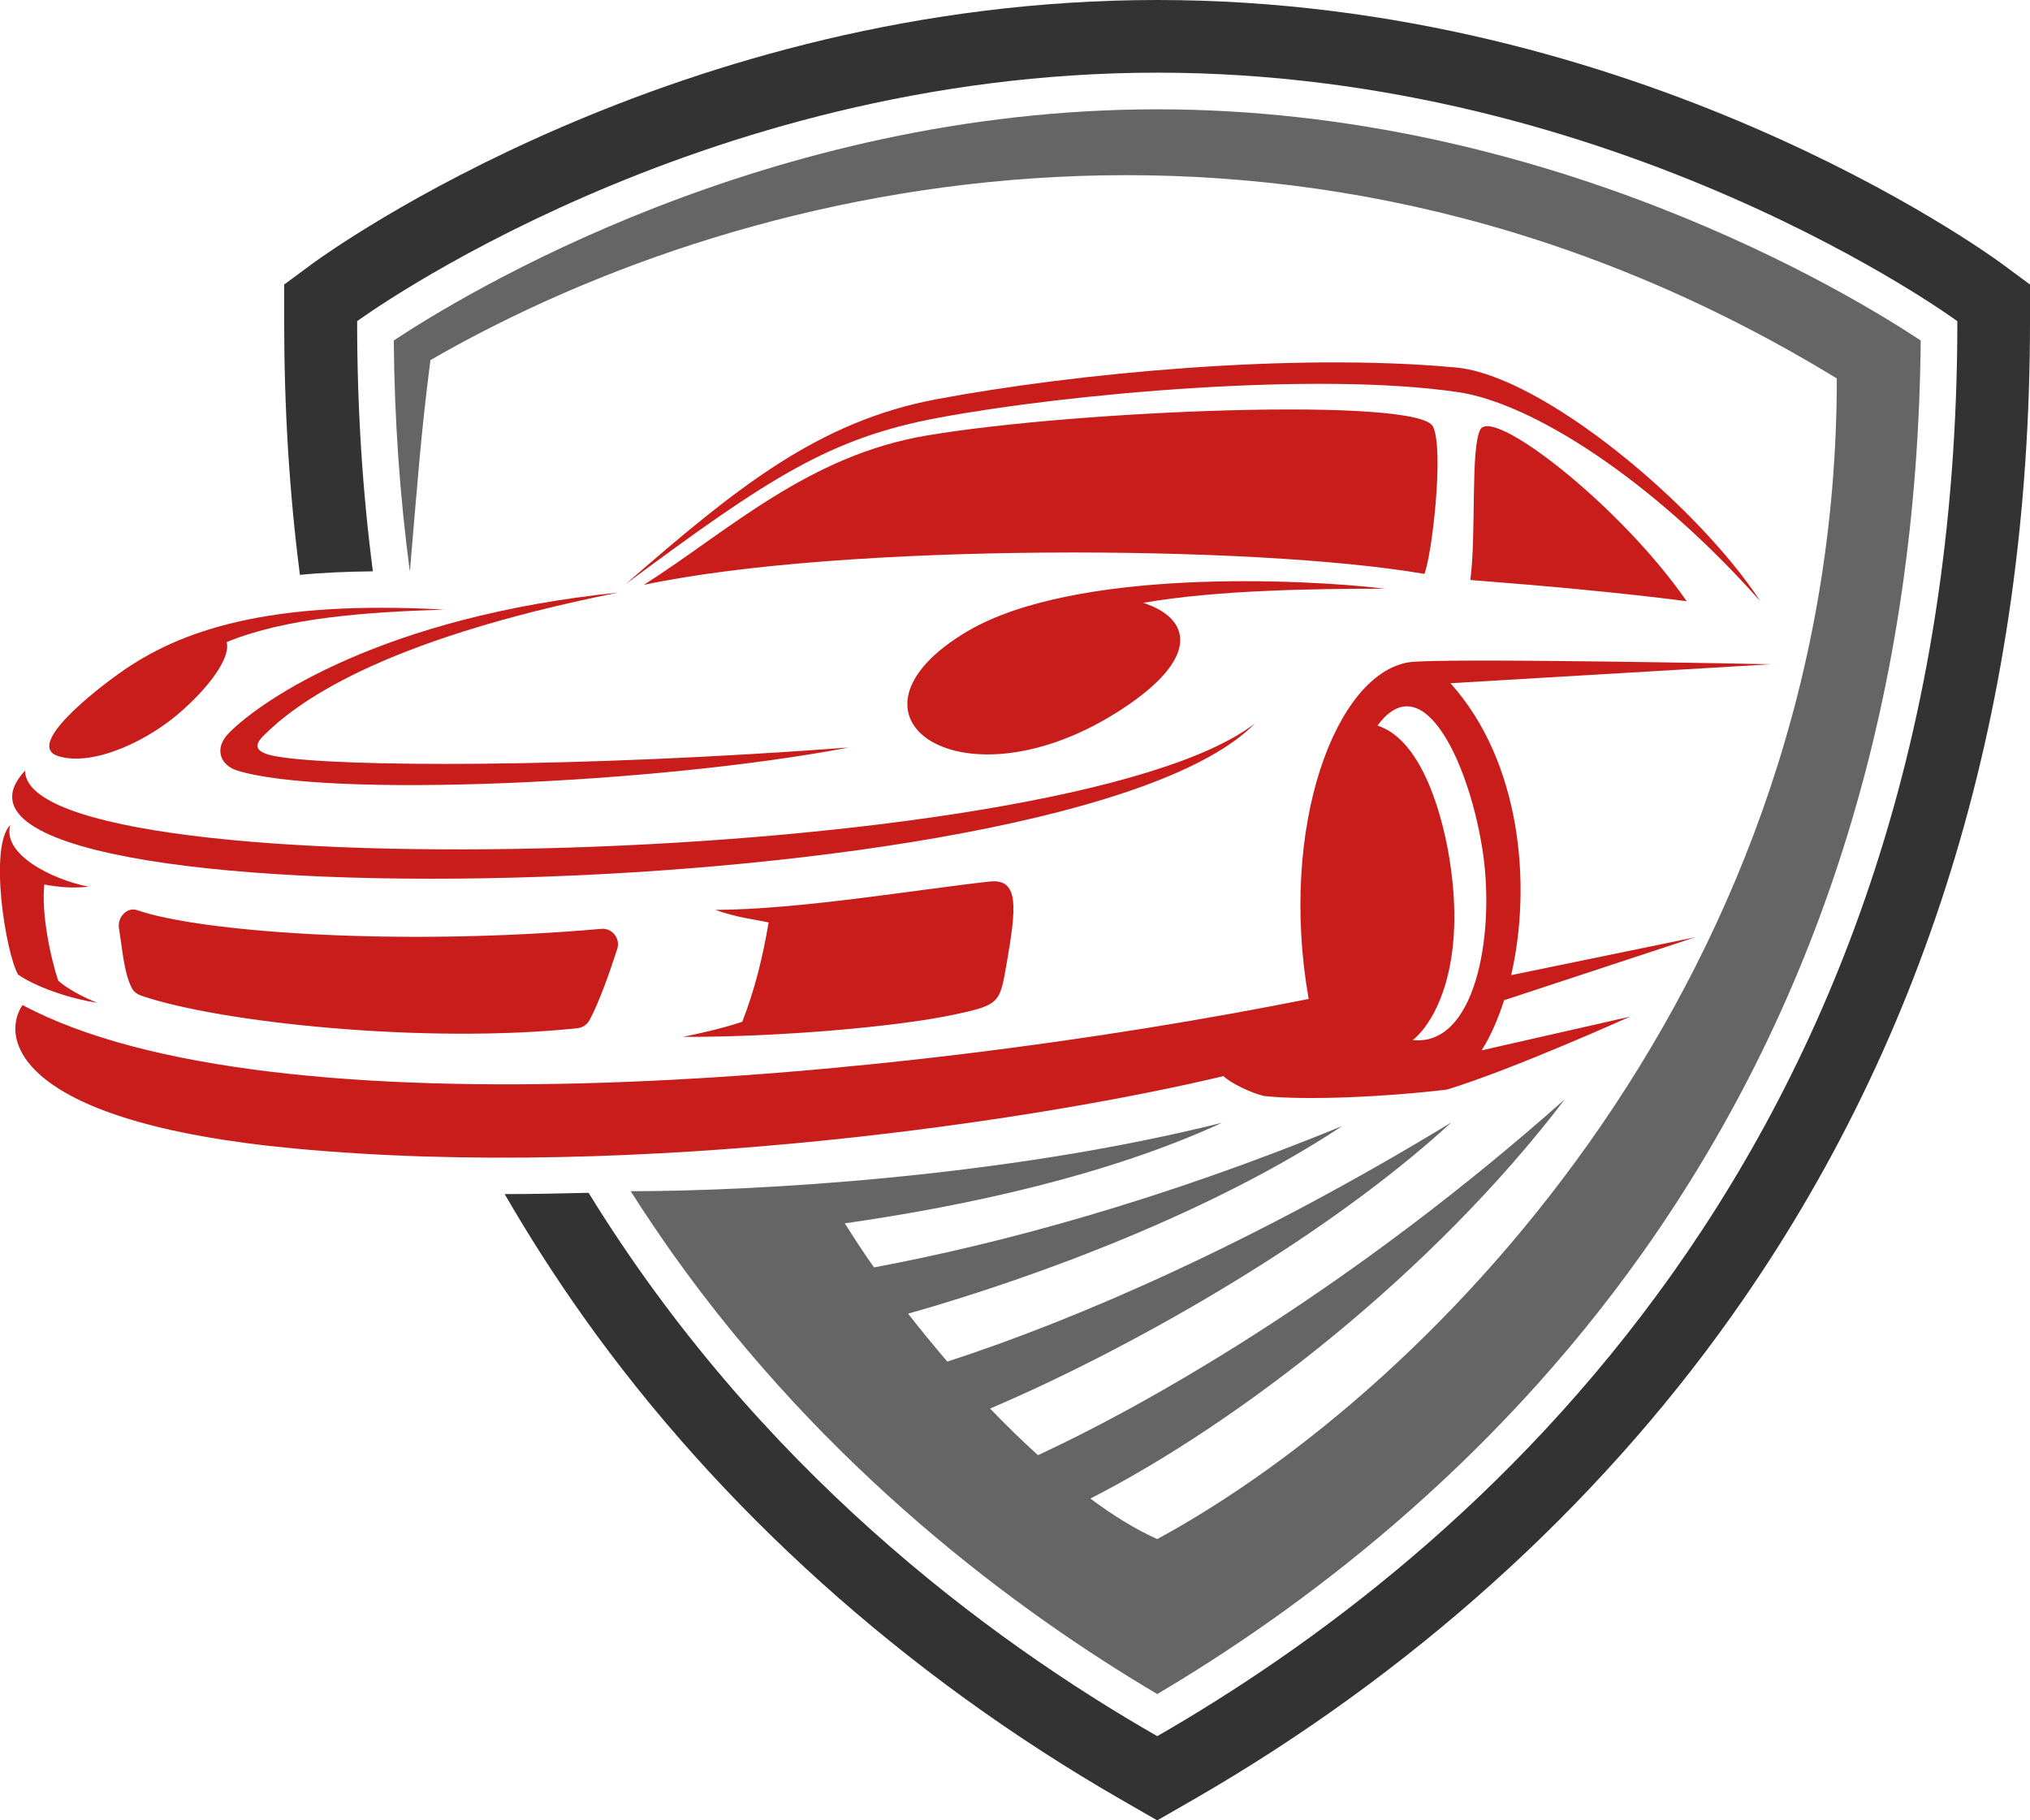
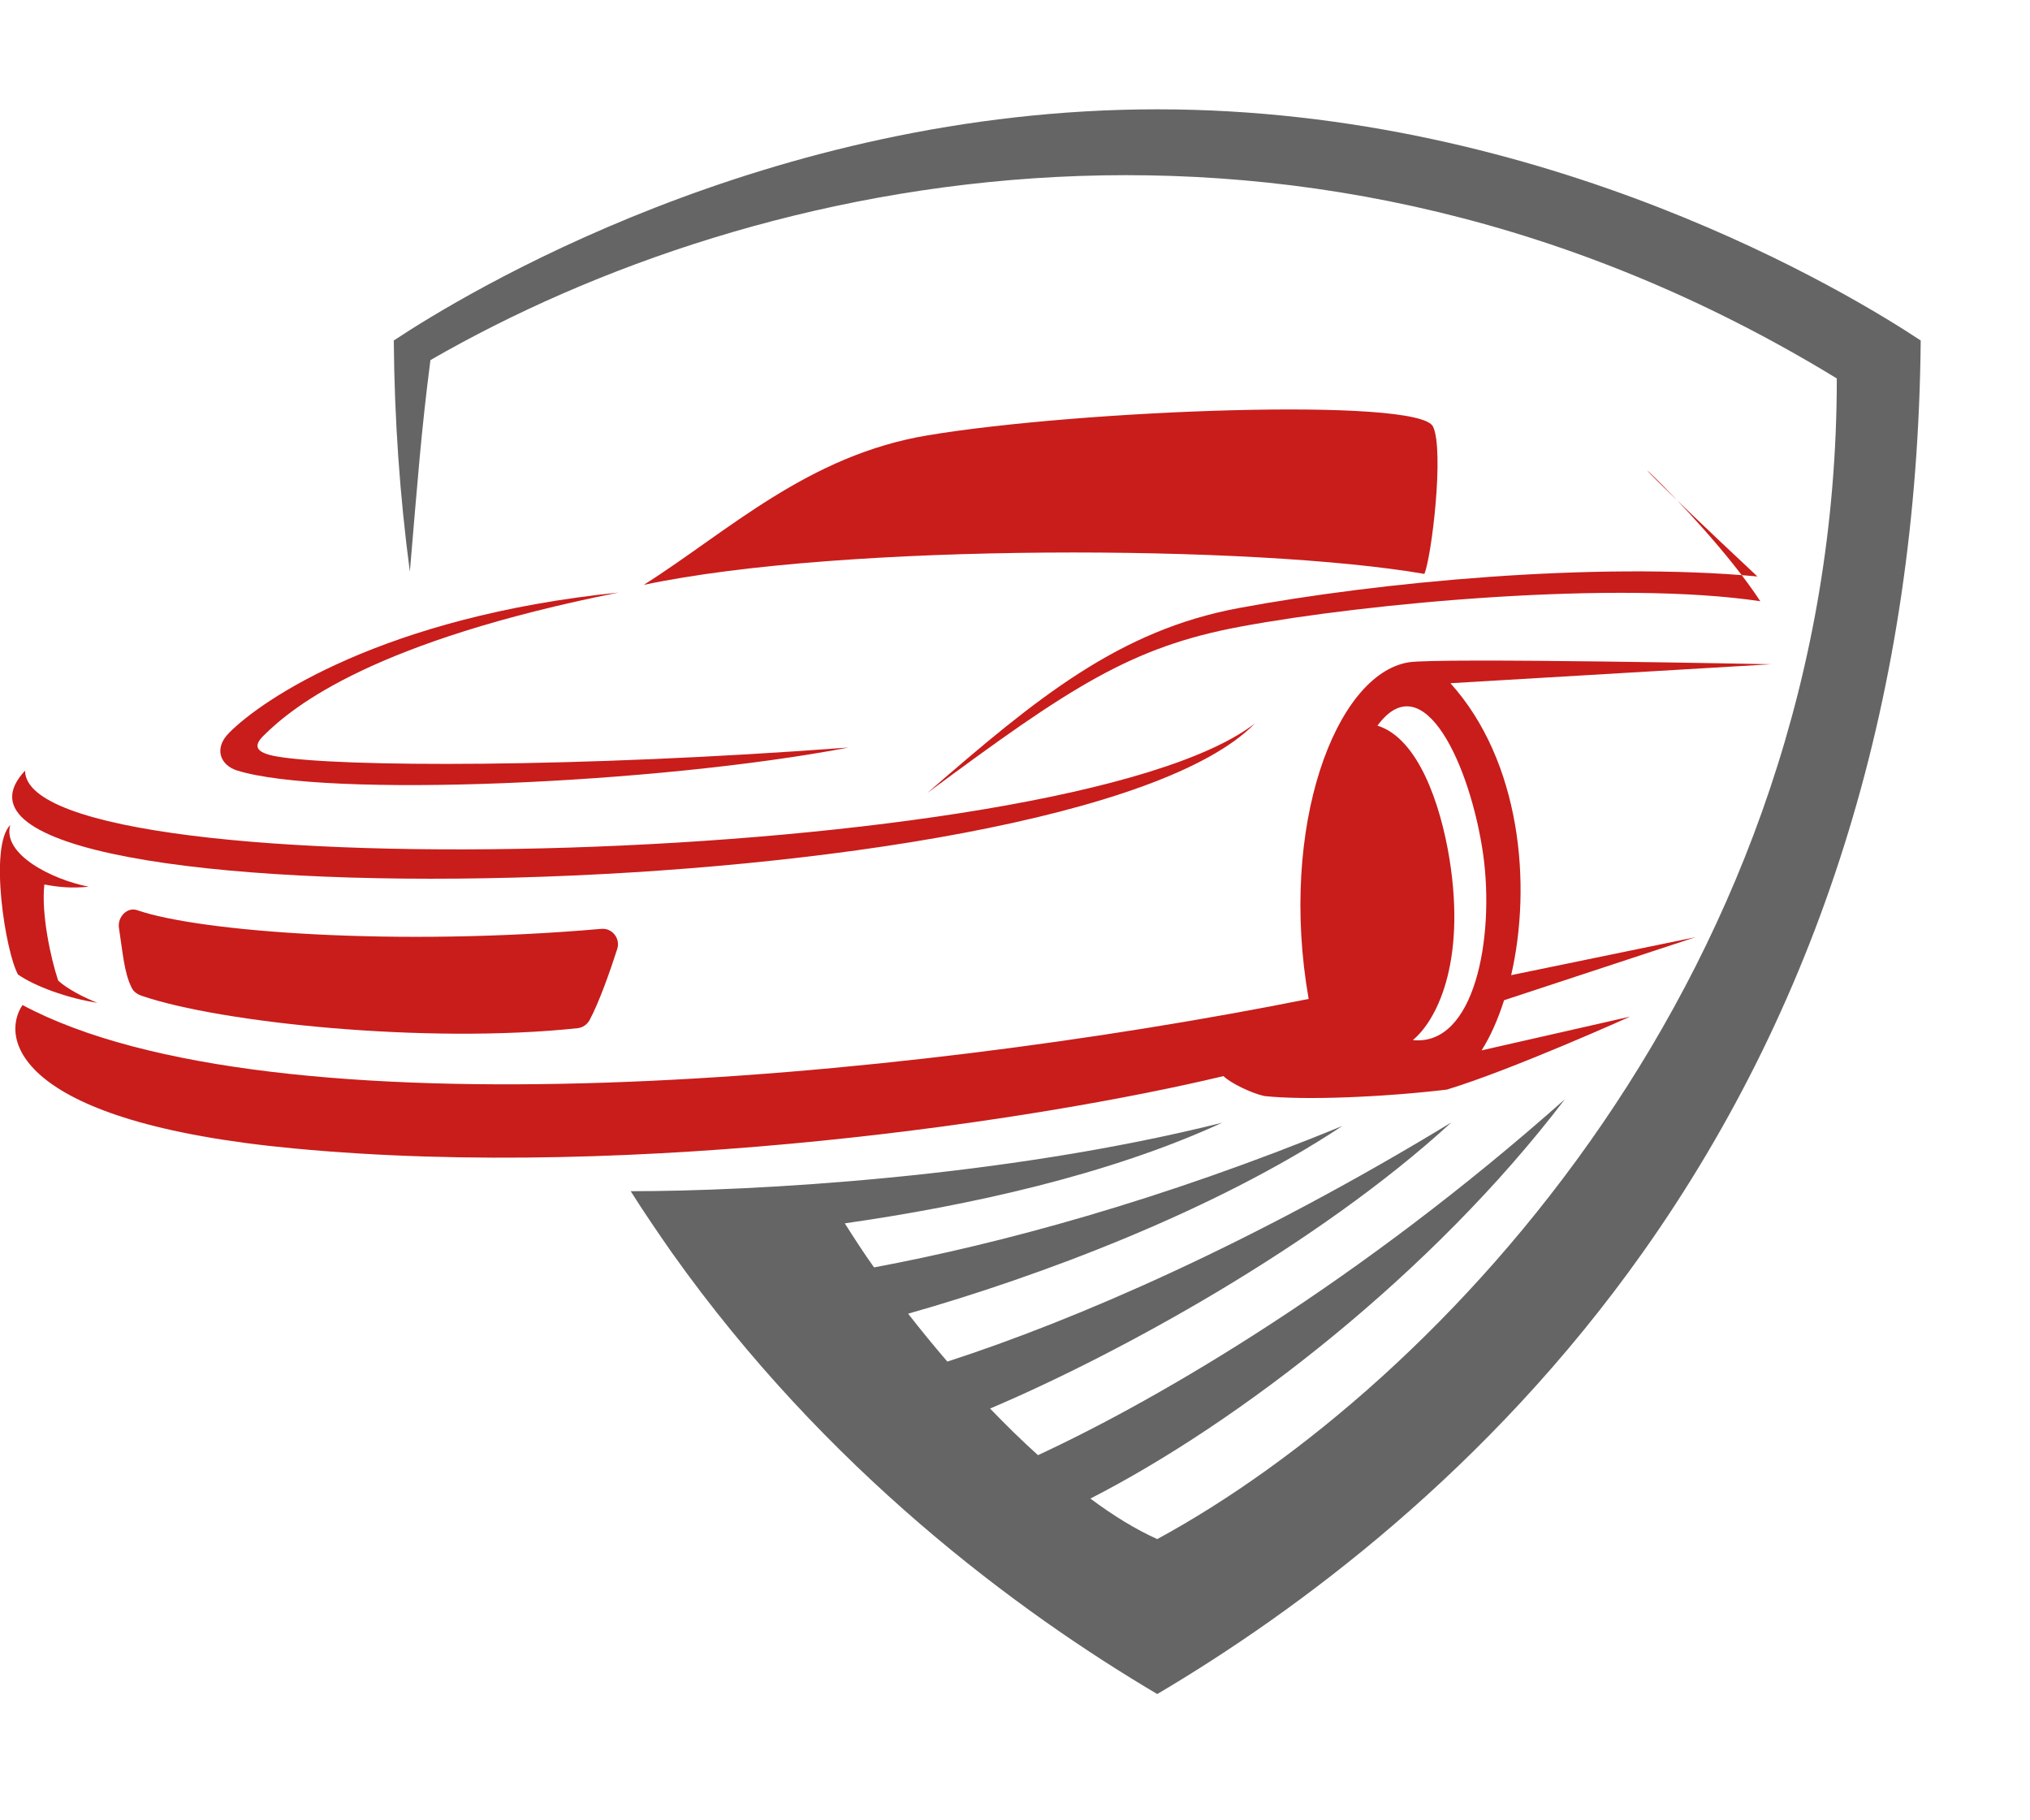
<svg xmlns="http://www.w3.org/2000/svg" version="1.1" id="Layer_1" x="0px" y="0px" viewBox="0 0 631.5 566.2" style="enable-background:new 0 0 631.5 566.2;" xml:space="preserve">
  <style type="text/css">
	.st0{fill-rule:evenodd;clip-rule:evenodd;fill:#E30613;}
	.st1{fill-rule:evenodd;clip-rule:evenodd;fill:#010202;}
	.st2{fill:#E30613;}
	.st3{fill:url(#SVGID_1_);}
	.st4{fill:url(#SVGID_2_);}
	.st5{fill:url(#SVGID_3_);}
	.st6{fill:url(#SVGID_4_);}
	.st7{fill:url(#SVGID_5_);}
	.st8{fill:url(#SVGID_6_);}
	.st9{fill:url(#SVGID_7_);}
	.st10{fill:url(#SVGID_8_);}
	.st11{fill:url(#SVGID_9_);}
	.st12{fill:url(#SVGID_10_);}
	.st13{fill:url(#SVGID_11_);}
	.st14{fill:url(#SVGID_12_);}
	.st15{fill:#010202;}
	.st16{fill:#C81D1B;}
	.st17{fill:#333333;}
	.st18{fill:#656565;}
</style>
  <g id="Symbol_1_">
    <g id="Car_1_">
      <g id="Bumper_1_">
        <path class="st16" d="M192,295.2c-2.3,7.2-5.7,16.7-8.6,22.1c-0.8,1.4-2.1,2.3-3.7,2.5c-47,5-111.3-1.7-135.7-10.1     c-1.4-0.5-2.5-1.3-3.1-2.6c-2.3-4.7-2.7-10.8-3.9-18.5c-0.5-3.3,2.5-6.6,5.7-5.5c19.3,6.7,80.5,11.4,144.4,5.8     C190.4,288.6,193.1,291.9,192,295.2" />
-         <path class="st16" d="M222.5,283c26.1-0.1,62.7-6.3,85.2-8.8c9.4-1.1,8.5,7.9,5.5,25.2c-2.2,12.5-1.9,13.1-16.5,16.2     c-17.9,3.8-55,7-84.2,6.9c6.3-1.3,13.1-2.9,18.4-4.7c3.9-9.9,6.5-20.6,8.2-30.9C234.5,285.9,229.6,285.5,222.5,283" />
        <path class="st16" d="M7.8,239.7c-46.5,49.5,325.1,44.1,382.6-14.7C331.9,270.2,7.8,277.9,7.8,239.7" />
        <path class="st16" d="M3.2,256.6c-2.6,9,12.7,16.9,24.4,19.2c-5.2,0.5-9,0.2-13.8-0.7c-1,9,1.9,22.7,4.3,29.9     c2.8,2.6,8.3,5.4,12.2,6.9c-9.3-1.4-19.6-5.2-24.7-8.8C1.7,296.1-3.5,263.3,3.2,256.6" />
        <path class="st16" d="M527.4,291.5l-57.3,11.8c6.5-28.2,3-66.5-18.9-90.8l99.8-5.9c0,0-104-2.1-112.8-0.6     c-22.7,3.7-40.5,51-31.1,104.7C279.6,336.2,84.5,354,7,312.6c-7.1,10.5-1.7,36.5,84.4,44.6c107.8,10.2,232.8-9,289.2-22.5     c2.1,2.1,8.6,5.3,12.7,6.2c12.7,1.4,37.6,0.3,56.8-2c20.4-6.2,57-22.7,57-22.7l-46.2,10.5c2.8-4.4,5.1-9.7,7-15.6L527.4,291.5z      M439.5,323.5c7-5.7,16.7-23.4,11.4-56.4c-2.8-17.2-9.8-37.5-22.4-41.4c14.4-19.6,29,12.7,32.9,40.1     C465,291.8,458.7,325.5,439.5,323.5" />
      </g>
      <g id="Front_Lamp_1_">
-         <path id="Right_1_" class="st16" d="M348.8,220.7c25.1-16.3,21.5-28.5,6.8-33.2c23.1-4,53.2-4.4,75.3-4.4     c-26.2-3.1-96.4-6.3-129.7,13.1C256.2,222.6,299.2,253,348.8,220.7" />
-         <path id="Left_1_" class="st16" d="M138.2,189.6c-54.7-3-82.2,6.3-101.2,19.9c-6.5,4.6-29.7,22.4-18.8,25.7     c10.8,3.3,28.1-4.8,38.7-14.4c9.8-8.8,14.8-17,13.6-21.1C89.2,192.1,113.6,190.4,138.2,189.6" />
-       </g>
+         </g>
      <path id="Engine_cap_1_" class="st16" d="M192.4,184.3c-75.7,15.1-100.9,35-110.5,44.6c-3,3-2.7,5.2,4.3,6.4    c19.2,3.3,92.9,3.6,177.8-2.8c-59.8,11.4-163,15.8-190.4,7.1c-4.9-1.6-7.3-6.7-2.3-11.7C81.6,217.5,119.3,191.8,192.4,184.3" />
-       <path id="Side_Glass_1_" class="st16" d="M524.7,187c-20-2.6-42.9-4.7-67.3-6.6c1.9-14.4,0-40.9,3.1-46.8    C464.4,126.5,504,157.1,524.7,187" />
      <path id="Front_Glass_1_" class="st16" d="M443.1,178.5c-52.7-9.1-180.9-9.7-242.8,3.4c26.3-16.7,51-40.3,88.3-46.5    c47.4-7.9,152.9-12,157.2-2.7C449.3,140.1,445.4,173,443.1,178.5" />
-       <path id="Top_cap_1_" class="st16" d="M547.6,187c-34.1-38.4-71.3-61.6-93.8-65c-44.2-6.6-122,0.5-161.7,7.9    c-34,6.3-53,18.8-97.5,51.8c34.3-29.8,59.8-50.7,97.1-57.6c43-8,110.4-14.5,161.2-9.8C479.9,116.8,528.1,157.2,547.6,187" />
+       <path id="Top_cap_1_" class="st16" d="M547.6,187c-44.2-6.6-122,0.5-161.7,7.9    c-34,6.3-53,18.8-97.5,51.8c34.3-29.8,59.8-50.7,97.1-57.6c43-8,110.4-14.5,161.2-9.8C479.9,116.8,528.1,157.2,547.6,187" />
    </g>
    <g id="Shield_1_">
-       <path id="Outside_1_" class="st17" d="M183.1,371C235.7,456.5,306.8,509.5,360,540c95.5-54.9,248.9-182.1,248.9-440.1    c0,0-105.2-77.3-248.9-77.3c-143.7,0-248.9,77.3-248.9,77.3c0,27.4,1.7,53.3,4.9,77.8c-8.1,0.1-15.6,0.4-22.7,1.1    c-3.3-25.5-4.9-51.8-4.9-78.9V88.5l9.2-6.8C102.2,78.4,210.6,0,360,0c149.4,0,257.7,78.4,262.3,81.7l9.2,6.8V100    c0,118.4-31.2,222.5-92.8,309.3c-42.4,59.8-100.3,111.8-167.4,150.4l-11.3,6.5l-11.3-6.5c-67.1-38.6-125-90.6-167.4-150.4    c-8.7-12.3-16.8-24.9-24.3-37.9C165.7,371.4,174.4,371.2,183.1,371" />
      <path id="Inside_1_" class="st18" d="M360,34c121.5,0,215.9,57.6,237.5,71.9c-1,108.7-30.1,204.1-86.5,283.7    c-47.9,67.6-107.5,111.6-151,137.3c-43.5-25.7-103.1-69.8-151-137.3c-4.4-6.3-8.7-12.6-12.8-19.1c38,0,115.7-4.2,184-21.3    c-35.4,16.3-79,25.8-117.4,31.3c2.8,4.4,5.8,9.1,9.1,13.7c39.1-7.3,89.2-20.8,145.7-44c-39.9,26.4-94.2,46.8-135.1,58.4    c3.9,5,8,10,12.2,14.9c39.8-12.9,95-36.8,156.8-74.4C410,387.2,347.4,421.4,308,438.1c4.9,5.1,9.9,10,14.9,14.5    c38.4-17.8,100.4-54.3,163.9-110.7c-41.1,54-101.6,100.7-147.6,124.2c7.1,5.3,14.1,9.6,20.8,12.6c87.2-47.3,211.4-176.6,211.4-361    c-165.5-101-336-64.2-437.5-5.7c-2.9,22.4-4,37.8-6.4,65.8c-3.1-23.3-4.8-47.2-5-71.9C144.1,91.6,238.5,34,360,34" />
    </g>
  </g>
</svg>